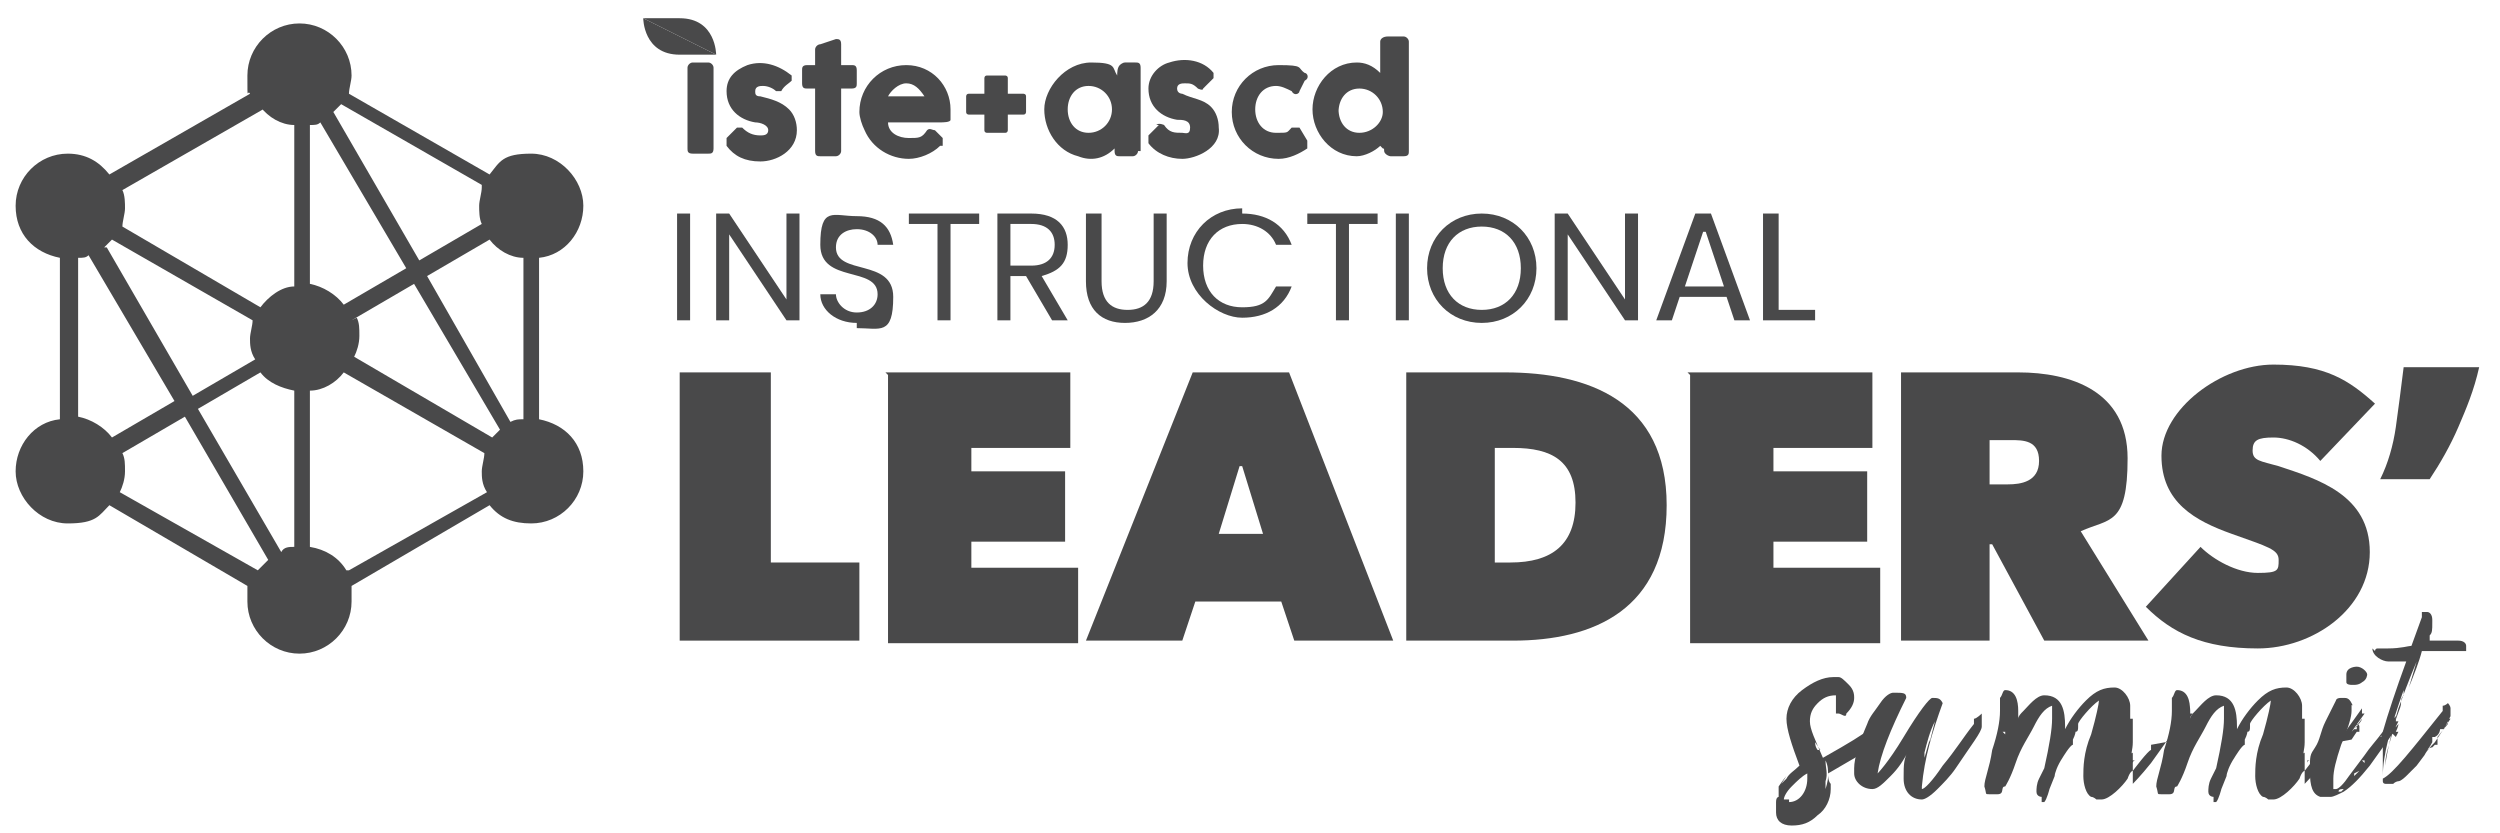
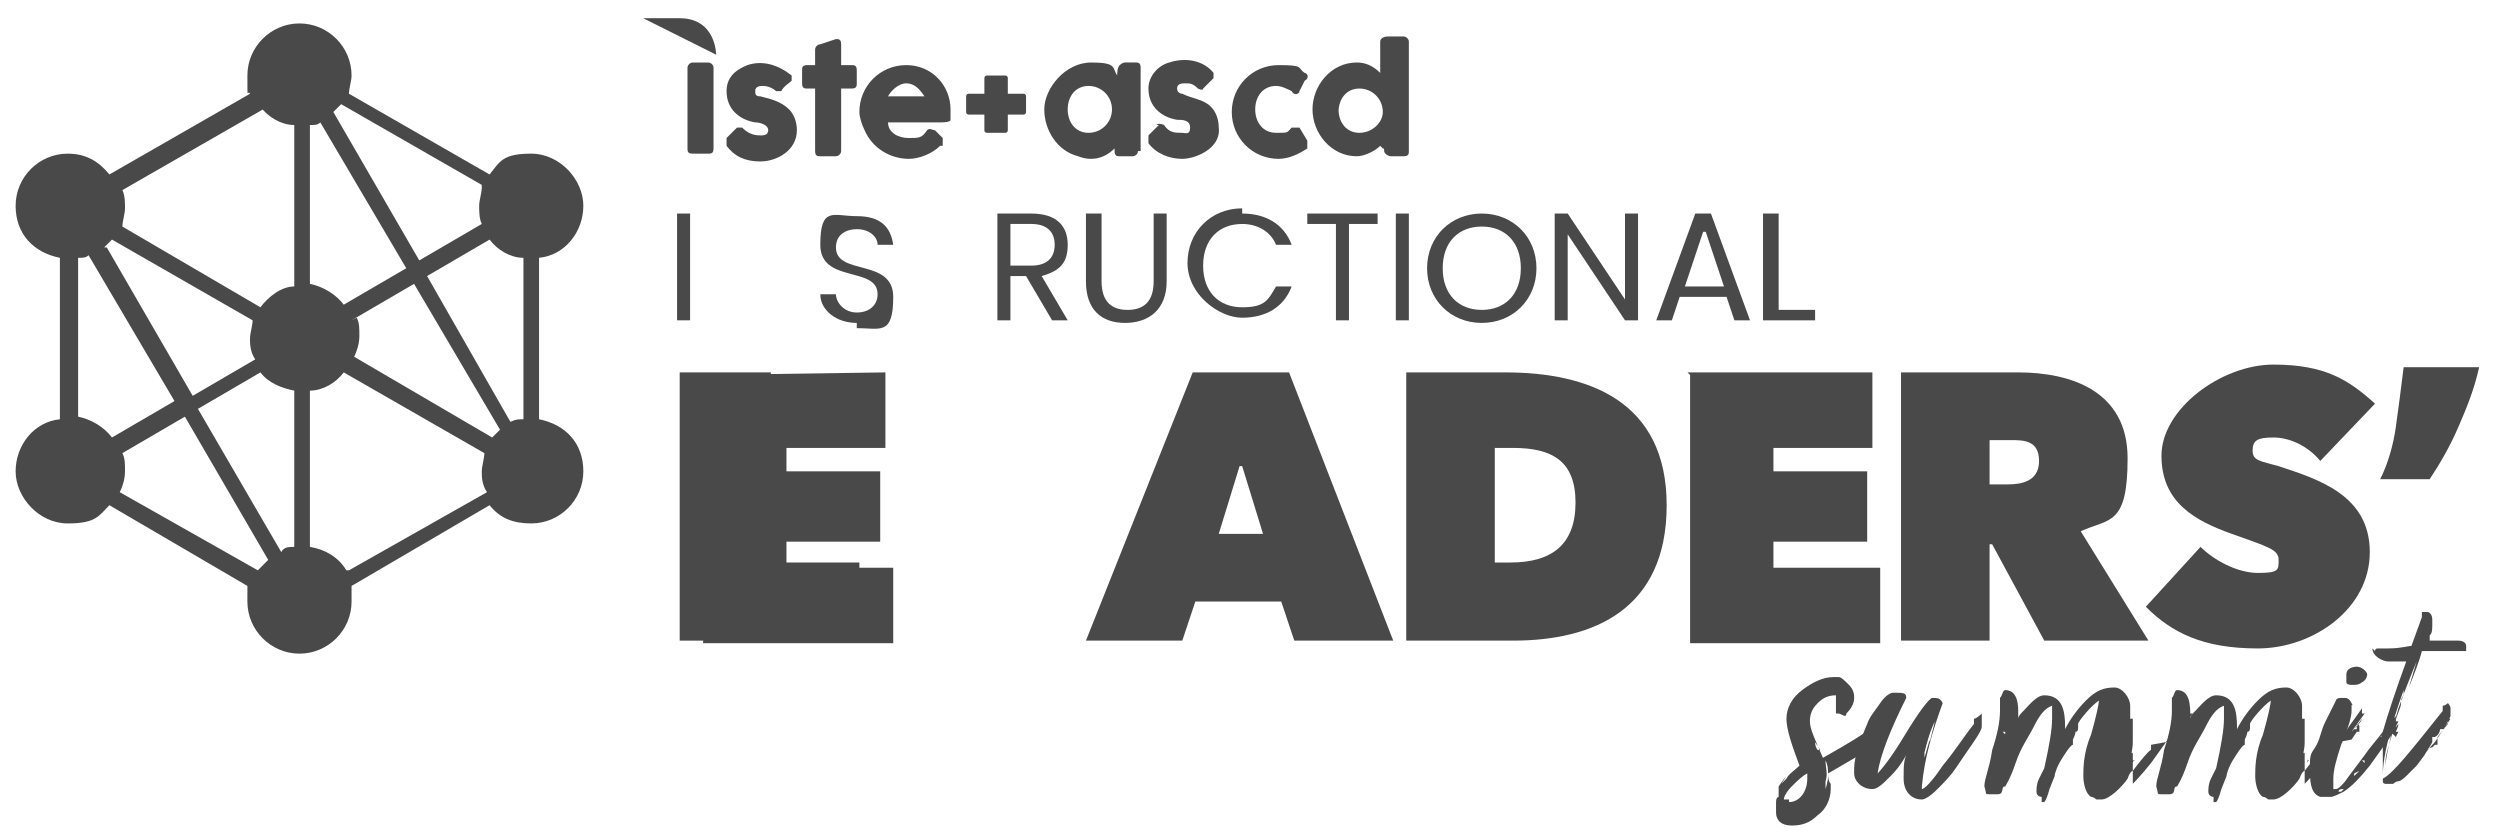
<svg xmlns="http://www.w3.org/2000/svg" xmlns:ns1="http://sodipodi.sourceforge.net/DTD/sodipodi-0.dtd" xmlns:ns2="http://www.inkscape.org/namespaces/inkscape" id="Layer_1" version="1.1" viewBox="0 0 96 32">
  <defs>
    <style>
      .st0 {
        fill: #49494a;
      }
    </style>
  </defs>
  <ns1:namedview id="namedview38" bordercolor="#000000" borderopacity="0.25" ns2:current-layer="Layer_1" ns2:cx="26.800847" ns2:cy="9.2584746" ns2:deskcolor="#d1d1d1" ns2:pagecheckerboard="0" ns2:pageopacity="0.0" ns2:showpageshadow="2" ns2:window-height="746" ns2:window-maximized="0" ns2:window-width="1512" ns2:window-x="0" ns2:window-y="25" ns2:zoom="5.1304348" pagecolor="#ffffff" />
  <g>
    <g>
      <path class="st0" d="M68.3,30.2c0,0,.2-.3.3-.4,0,0-.2.3-.2.3l.2-.2s0,0,0,0h0c0,0,0,0,0,0h0c.1-.2.3-.3.5-.5h0c-.3-.8-.5-1.4-.5-1.8s.2-.8.6-1.1c.4-.3.8-.5,1.2-.5h.1c0,0,.1,0,.1,0,.1,0,.2.1.4.3s.2.4.2.5c0,.2-.1.4-.3.6h0s0,0,0,0c0,.2-.2,0-.3,0h0s0,0,0,0h0c0,0-.1,0-.1,0s0-.1,0-.3,0-.4,0-.4c0,0,0,0,0,0h0c-.3,0-.5.1-.7.3-.2.2-.3.4-.3.7s.2.7.5,1.4l.7-.4c.7-.4,1.1-.7,1.4-.9,0,0,0,0,0,0,0,.2-.4.4-.5.5,0,0,.3-.2.4-.3h0c0,0,0,0,0,.1h0c.2,0,.2,0,.2,0,0,0-.2.2-.3.3.1,0,.3-.1.3-.2,0,.2-.5.3-.5.4,0,0-.2,0-.3.2,0,0,.1,0,.2,0h0c0,0,.1-.1.3-.2,0,0-.2.2-.5.4l-1.2.7c0,.1,0,.3.1.4,0,0,0,.1,0,.2,0,.4-.2.8-.5,1-.3.3-.6.4-1,.4h0c-.4,0-.6-.2-.6-.5s0-.3,0-.4c0-.2.1-.2.1-.2h0ZM68.7,30.8c.4,0,.7-.4.7-.9s0-.2,0-.2c-.2.1-.4.3-.6.5-.2.2-.3.4-.3.5s0,0,0,0c0,0,.1,0,.2,0h0ZM69.2,27.7h0c0-.1,0,0,0,0h0ZM69.7,28.8h0s0,0,0,0h0c0,0,0,0,0,0ZM69.8,30.6h0c0-.1,0,0,0,0h0c0,0,0,0,0,0ZM69.9,28.8l-.2-.3c0,.2.1.3.1.3h0s0,0,0,0ZM69.8,30s0,0,0,0c0,0,0,0,0,0h0s0,0,0,0c0,0,0,0,0,0ZM69.9,30.4c0,0,0,.1,0,.2,0,0,0,0,0-.1h0ZM70,30.6s0,0,0,0c0,0,0,0,0,0,0,0,0,.1,0,.1h0ZM70.1,29.2c0,.3.1.5,0,.8,0,.1,0,.2,0,.3h0c0,0,.1-.3.1-.5s0-.4-.1-.6h0Z" />
      <path class="st0" d="M73.1,29.8h0c0-.4,0-.7.2-1-.2.4-.4.7-.7,1-.3.3-.5.5-.7.5h0c-.4,0-.7-.3-.7-.6h0c0-.1,0-.2,0-.2,0-.4.2-1,.5-1.7.1-.3.3-.5.5-.8.2-.3.4-.4.5-.4.4,0,.5,0,.5.2h0c-.6,1.2-1,2.2-1.1,2.9h0c0,0,.4-.4,1-1.4.6-1,1-1.5,1.1-1.5.2,0,.3,0,.4.2,0,0,0,0,0,0s0,0,0,0h0c-.4,1.1-.7,2.1-.8,3.2h0c0,0,0,.1,0,.1.1,0,.4-.3.8-.9.5-.6.8-1.1,1.2-1.6v-.2c.1,0,.3-.2.3-.2h0c0,.2,0,.3,0,.3h0c0,0,0,.2,0,.2,0,.2-.4.7-1,1.6-.2.3-.5.6-.7.8-.3.3-.5.4-.6.4-.4,0-.7-.3-.7-.8h0ZM71.9,29.4h0s0,0,0,0c0,0,0,0,0,0,0,0,0,0,0-.2,0,0,0,.1,0,.1,0,0,0,0,0,0ZM72,29.1c0,.1,0,.2-.1.2h0c0,0,0,0,0,0,0,0,0,0,0-.2h0ZM71.9,29.6h0c0,0,0,0,0,0h0s0,0,0,0c0,0,0,0,0,0h0c0-.1,0,0,0,0ZM73.5,29.5s0,0,0,0c0,0,0,0,0,0h0ZM73.6,29.5c0,0,0,0,0,0,0,0,0,0,0,0,0,0,0-.1,0-.1ZM73.6,30h0c0-.1,0-.1,0-.1,0,0,0,0,0,.1h0c0,0,0,0,0,0ZM73.7,30.1h0c0,0,0,0,0,0h0s0,0,0,0ZM74,27.8s0,0,0,0c0,0,0,0,0,0h0s0,0,0,0ZM74.1,28.5l.2-.8c-.2.4-.3.8-.4,1.2v.2l.2-.7ZM74.7,29.8h0c0,0,0,0,0,0,0,0,0,0,0,0Z" />
      <path class="st0" d="M82.6,28.6v.2c-.1,0-.7.8-.7.8h0s-.1,0-.2.3h0c0,0,0,0,0,0h0c-.2.3-.7.8-1,.8h-.2c0,0-.1-.1-.2-.1,0,0,0,0,0,0,0,0,0,0,0,0h0s0,0,0,0c0,0,0,0,0,0h0c-.2-.1-.3-.5-.3-.8s0-.9.3-1.6c.2-.7.3-1.2.3-1.3s0,0,0,0c-.3.2-.8.8-.8.9h0c0,.1,0,.1,0,.1,0,.1,0,.2-.1.2h0s0,.1-.1.3v.2c-.1,0-.4.5-.4.5h0s0,0,0,0c0,0,0,0,0,0,0,0,0,0,0,0-.2.3-.3.6-.3.7l-.2.5c0,0-.1.4-.2.5,0,0,0,0,0,0s0,0,0,0h0s-.1,0-.1,0h0c0,0,0-.2,0-.2h0c0,0,0,0,0,0,0,0-.2,0-.2-.2h0c0-.1,0-.3.1-.5l.2-.4c.2-.9.3-1.5.3-1.9s0-.4,0-.5c-.3.1-.5.4-.7.8-.2.4-.5.8-.7,1.4s-.4.9-.4.9c-.2,0,0,.3-.3.3h0s0,0,0,0c0,0-.2,0-.3,0s0,0,0,0c-.2,0-.1,0-.2-.3,0-.3.2-.7.3-1.4.2-.6.3-1.1.3-1.5v-.5c.1-.1.1-.3.2-.3h0c.4,0,.5.4.5.8s0,.2,0,.3c0-.1.1-.2.2-.3.2-.2.5-.6.8-.6.7,0,.8.6.8,1.2h0c0,0,0,.1,0,.1.2-.4.5-.8.8-1.1.4-.4.7-.5,1.1-.5h0c.3,0,.6.4.6.7s0,.4,0,.5c0,0,0,0,0,0,0,0,0,0,0,0h0c0,0,0,0,0,0h0s0,0,.1,0h0s0,0,0,0c0,0,0,0,0,.1,0,0,0,0,0,0h0v.2c0,0,0,.3,0,.3h0c0,.2,0,.3,0,.3h0c0,.3-.1.5,0,.4h0c0,.1,0,.2,0,.2,0,.1,0,.3,0,.4v.3c0,0,0,0,0,0,0,0,0,0,0,0,0,0,0,.2,0,.2h0c0,0,0,.1,0,.1,0,0,.3-.3.7-.8l1.5-2.1s0,.1,0,.2h0c0,0,.1,0,.1,0l-.5.7c.1-.1.4-.4.4-.5h0s-.3.4-.3.4c0,0,0,0,.1,0v-.2c.1,0,.1.1.1.1v.2c-.1,0-.1,0-.1,0l-.2.3h0ZM77,28.2s0,0,0,0c0,0,0,0,0-.1h-.1c0,0,0,0,0,0ZM77.1,28.1s0,0,0,0h0ZM78.5,29.2h0c0,0,0,0,0,0h0ZM78.8,28.9h0c0-.1,0,0,0,0h0s0,0,0,0,0,0,0,0h0ZM78.8,28.7s0,0,0,0h0s0,0,0,0h0s0,0,0,0ZM79.5,27.5h0c0,0,0,.2,0,.2h0c0,0,0,0,0,0,0,0,0,0,0,0,0,0,0,0,0-.1,0,0,0,0,0,0ZM80.6,29.3s0,0,0,0c0,0,0,0,0,.1,0,0,0,0,0,0ZM80.5,29.1c0,0,0-.1,0-.1h0ZM80.6,28.9h0s0,0,0,0h0c0,0,.1-.1.1-.3,0,0,0,.1,0,.2ZM80.7,29.3h0s0,0,0,.1,0,0,0,0h0c0,.1,0,0,0,0v-.2s0,0,0,0ZM80.7,28.4s0,0,0,0c0,0,0,.1,0,.1,0,0,0,0,0,0h0ZM81.1,27.3s0,0,0,0c0,0,0,0,0,0,0,0,0,0,0,0ZM81.2,27.1s0,0,0,0h0c0,0,0,0,0,0h0ZM82,29.2h0c0,0-.1,0-.1.1h0c0-.1,0-.1,0-.1Z" />
      <path class="st0" d="M89.2,28.6v.2c-.1,0-.7.8-.7.8h0s-.1,0-.2.3h0c0,0,0,0,0,0h0c-.2.3-.7.8-1,.8h-.2c0,0-.1-.1-.2-.1,0,0,0,0,0,0,0,0,0,0,0,0h0s0,0,0,0c0,0,0,0,0,0h0c-.2-.1-.3-.5-.3-.8s0-.9.3-1.6c.2-.7.3-1.2.3-1.3s0,0,0,0c-.3.2-.8.8-.8.9h0c0,.1,0,.1,0,.1,0,.1,0,.2-.1.2h0s0,.1-.1.3v.2c-.1,0-.4.5-.4.5h0s0,0,0,0c0,0,0,0,0,0,0,0,0,0,0,0-.2.3-.3.6-.3.7l-.2.5c0,0-.1.4-.2.5,0,0,0,0,0,0s0,0,0,0h0s-.1,0-.1,0h0c0,0,0-.2,0-.2h0c0,0,0,0,0,0,0,0-.2,0-.2-.2h0c0-.1,0-.3.1-.5l.2-.4c.2-.9.3-1.5.3-1.9s0-.4,0-.5c-.3.1-.5.4-.7.8-.2.4-.5.8-.7,1.4s-.4.9-.4.9c-.2,0,0,.3-.3.3h0s0,0,0,0c0,0-.2,0-.3,0s0,0,0,0c-.2,0-.1,0-.2-.3,0-.3.2-.7.3-1.4.2-.6.3-1.1.3-1.5v-.5c.1-.1.1-.3.2-.3h0c.4,0,.5.4.5.8s0,.2,0,.3c0-.1.1-.2.2-.3.2-.2.5-.6.8-.6.7,0,.8.6.8,1.2h0c0,0,0,.1,0,.1.2-.4.5-.8.8-1.1.4-.4.7-.5,1.1-.5h0c.3,0,.6.4.6.7s0,.4,0,.5c0,0,0,0,0,0,0,0,0,0,0,0h0c0,0,0,0,0,0h0s0,0,.1,0h0s0,0,0,0c0,0,0,0,0,.1,0,0,0,0,0,0h0v.2c0,0,0,.3,0,.3h0c0,.2,0,.3,0,.3h0c0,.3-.1.5,0,.4h0c0,.1,0,.2,0,.2,0,.1,0,.3,0,.4v.3c0,0,0,0,0,0,0,0,0,0,0,0,0,0,0,.2,0,.2h0c0,0,0,.1,0,.1,0,0,.3-.3.7-.8l1.5-2.1s0,.1,0,.2h0c0,0,.1,0,.1,0l-.5.7c.1-.1.4-.4.4-.5h0s-.3.4-.3.4c0,0,0,0,.1,0v-.2c.1,0,.1.1.1.1v.2c-.1,0-.1,0-.1,0l-.2.3h0ZM83.7,28.2s0,0,0,0c0,0,0,0,0-.1h-.1c0,0,0,0,0,0ZM83.8,28.1s0,0,0,0h0ZM85.2,29.2h0c0,0,0,0,0,0h0ZM85.5,28.9h0c0-.1,0,0,0,0h0s0,0,0,0,0,0,0,0h0ZM85.5,28.7s0,0,0,0h0s0,0,0,0h0s0,0,0,0ZM86.2,27.5h0c0,0,0,.2,0,.2h0c0,0,0,0,0,0,0,0,0,0,0,0,0,0,0,0,0-.1,0,0,0,0,0,0ZM87.2,29.3s0,0,0,0c0,0,0,0,0,.1,0,0,0,0,0,0ZM87.2,29.1c0,0,0-.1,0-.1h0ZM87.3,28.9h0s0,0,0,0h0c0,0,.1-.1.1-.3,0,0,0,.1,0,.2ZM87.4,29.3h0s0,0,0,.1,0,0,0,0h0c0,.1,0,0,0,0v-.2s0,0,0,0ZM87.4,28.4s0,0,0,0c0,0,0,.1,0,.1,0,0,0,0,0,0h0ZM87.8,27.3s0,0,0,0c0,0,0,0,0,0,0,0,0,0,0,0ZM87.9,27.1s0,0,0,0h0c0,0,0,0,0,0h0ZM88.7,29.2h0c0,0-.1,0-.1.1h0c0-.1,0-.1,0-.1Z" />
      <path class="st0" d="M91.8,28.1h0c0,.1.2-.2.2-.2h0s0,0,0,0h0c0,0,0,.1,0,.1l-1,1.4c-.4.5-.7.8-1,1-.2.1-.4.2-.5.2-.2,0-.2,0-.3,0,0,0,0,0-.1,0-.3-.1-.4-.4-.4-1s0-.6.2-.9.2-.6.4-1c.2-.4.3-.6.4-.8,0,0,0-.1.2-.1s.1,0,.1,0c.1,0,.2,0,.3.2s0,0,0,.1,0,.1,0,.2h0c0,.2-.1.6-.4,1.3h0c-.2.6-.3,1-.3,1.3h0c0,.3,0,.4,0,.4,0,0,0,0,.1,0,.1,0,.3-.2.5-.5l.6-.8c.2-.3.4-.5.7-.9.2-.3.4-.5.5-.6,0,0,0,0,0,.2h0c0,0,.1,0,.1,0h0c0,0-.2.4-.2.4,0,0,.1-.2.2-.3h0c0,.1-.1.3-.1.3,0,0,0,0,.1,0h0s-.1.2-.1.2h0ZM89.3,28.5s0,0,0,0h0s0,0,0,0c0,0,0,0,0,0h0s0,0,0,0h0c0-.1,0-.1,0-.1ZM89.3,28.6s0,0,0,0c0,0,0,0,0,0h0s0,0,0,0c0,0,0,0,0,0ZM89.4,29.1h0c0,0,0-.1,0-.1,0,0,0,0,0,0h0c0,0,0,0,0,0s0,0,0,0ZM89.4,29.3v.2h0c0,0,0,0,0,0,0-.1,0-.2,0-.2h0ZM89.5,27.7h0c0,0,0,0,0,0,0,0,0,0,0,0h0s0,0,0,0ZM89.5,29.1c0,0,0,.2,0,.2,0,0,0,0,0-.1,0,0,0,0,0,0h0ZM89.6,28.9s0,0,0,0c0,0,0,0,0,0,0,0,0,0,0,0,0,0,0,0,0,0ZM89.6,29s0,0,0,0c0,0,0,0,0,0,0,0,0,0,0,0h0ZM90,30.3h0c0,0,0,0,0,0-.1,0-.2,0-.2.1h.1ZM90.9,25.9c0,0,0,.2-.2.3,0,0-.1.1-.3.1s0,0-.1,0c0,0-.2,0-.2-.1,0,0,0-.2,0-.3,0-.3.4-.3.4-.3.2,0,.4.2.4.3ZM90.4,29.7s0,0,0,0h0c0,0,0,0,0,.1.1-.1.2-.2.2-.2s0,0,0,0c0,0,0,0,0,0ZM90.6,29.5s0,0,0,0c0,0,0,0,0,0,0,0,0,0,0,0,0,0,0,0,0,0ZM90.7,29.5h0c0,0,0,0,0,0,0,0,0,0,0,0ZM90.8,29.3h0c0,0,0,0,0,0,0,0,0-.1,0-.1,0,0-.1,0-.1,0h0ZM91.4,28.3c.1,0,0-.1.2-.2l-.2.2Z" />
      <path class="st0" d="M91.2,25c0,0,0-.1.1-.1h0s.1,0,.2,0h0s.1,0,.2,0c.5,0,.8-.1.9-.1l.4-1.1v-.2c0,0,.1,0,.2,0s0,0,0,0c.1,0,.2.1.2.3,0,0,0,0,0,.1h0s0,0,0,0c0,.3,0,.4-.1.5v.2s0,0,.2,0c.3,0,.6,0,.9,0,.2,0,.3.1.3.2h0c0,0,0,.2,0,.2h0s0,0,0,0c0,0-.1,0-.1,0h0s0,0,0,0c0,0-.1,0-.2,0s-.1,0-.2,0h-.2s-.2,0-.3,0c0,0-.5,0-.7,0-.1.4-.3.9-.5,1.4h0c0,0,.3-1,.3-1,0,0-.3.7-.7,1.8-.3,1-.5,2-.5,2.2v.3-.4c0-.4.2-.8.3-1.3.1-.5.3-.8.3-1,0-.1,0-.2.1-.3h0v-.2s0,0,0,0h0c-.5,1.4-.8,2.5-.8,3.3,0,0,0,.1,0,.1s0,0,0,0c.4-.2,1.1-1.1,2.3-2.6v-.2c.1,0,.2-.1.2-.1h0c0,0,.1.1.1.2h0c0,0,0,.1,0,.1v.2c0,0,0,0-.1.2h0c0,0-.1.2-.1.2,0,0,0,.1-.1.1,0,0,0,0-.1,0,0,0,0,0,0,0h0c0,0,0,0,0,0,0,0,0,0,0,0s0,0,0,0h0s0,0,0,0,0,0,0,0,0,0,0,0c0,0,0,.2-.2.3,0,0,0,0,0,0,0,0,0,0,0,0h-.1c0,.1,0,.2,0,.2,0,0,0,0,0,0h0s0,0,0,0c0,0,0,0,0,0h0s0,0,0,0c0,0,0,0,0,0,0,0,0,0,0,0h0s0,0,0,0h0c0,0-.1.2-.2.3,0,0,.1-.1.2-.1h0s0,0,0,0c0,0,.1-.1.1-.1,0,0,0,0,.1,0h0s0,0,0-.1c0,0,0,0,0,0h0s0-.1,0-.1c0,0,0,0,0,0,0,0,0-.1,0-.1l.4-.5h0s0-.1,0-.1c0,0,0,0,0-.1,0,0,0,0,0,0,0,0,0,0,.1,0l-.6.9c-.1.1-.3.3-.4.5l-.3.4c0,0-.1.1-.2.2,0,0-.1.1-.2.2h0c0,0-.2.2-.3.2,0,0-.1,0-.2.1h0s0,0-.1,0-.2,0-.2,0c0,0,0,0,0,0h0s0,0,0,0c0,0,0,0,0,0,0,0,0,0,0,0h0s0,0,0,0c0,0-.1,0-.1-.1,0,0,0,0,0,0h0c0-.1,0-.1,0-.2,0-.1,0-.2,0-.2h0c0,0,0-.2,0-.2,0,0,0,0,0,0,0,0,0,0,0,0h0c0,0,0-.1,0-.1,0,0,0,0,0,0,0,0,0-.1,0-.1v-.2h0s0,0,0,0c0,0,0,0,0,0,0,0,0-.2,0-.2,0,0,0,0,0,0h0c0,0,0-.1,0-.2,0,0,0,0,0-.2h0c0,0,0-.3,0-.3.2-.7.5-1.6.9-2.7h-.3s-.2,0-.4,0c-.2,0-.6-.2-.6-.5h0Z" />
    </g>
    <path class="st0" d="M34.8,3.2c-.3,0-.6.3-.7.5h1.4c-.2-.3-.4-.5-.7-.5ZM36.1,5.6c-.3.3-.8.5-1.2.5-.7,0-1.4-.4-1.7-1.1-.1-.2-.2-.5-.2-.7,0-1,.8-1.8,1.8-1.8s1.7.8,1.7,1.7,0,.3,0,.4c0,.1-.3.1-.4.1h-2c0,.4.4.6.8.6s.5,0,.7-.3c.1-.1.2,0,.3,0l.3.3c0,.1,0,.2,0,.3h0ZM31.3,1.9c0-.1.1-.2.2-.2l.6-.2c.1,0,.2,0,.2.2v.8h.4c.1,0,.2,0,.2.2v.5c0,.1,0,.2-.2.2h-.4v2.4c0,.1-.1.2-.2.2h-.6c-.1,0-.2,0-.2-.2v-2.4h-.3c-.1,0-.2,0-.2-.2v-.5c0-.1,0-.2.2-.2h.3v-.5h0ZM28.5,4.9c.2.2.4.3.7.3.1,0,.3,0,.3-.2s-.3-.3-.5-.3c-.6-.1-1.1-.5-1.1-1.2,0-.5.3-.8.8-1,.6-.2,1.2,0,1.7.4,0,0,0,.2,0,.2-.1.1-.3.2-.4.4,0,0-.2,0-.2,0-.1-.1-.3-.2-.5-.2-.1,0-.3,0-.3.2,0,.1,0,.2.2.2.4.1.8.2,1.1.5.2.2.3.5.3.8,0,.8-.8,1.2-1.4,1.2s-1-.2-1.3-.6c0,0,0-.2,0-.3l.4-.4c0,0,.2,0,.3,0h0ZM27.2,2.4h-.6c-.1,0-.2.1-.2.2v3.1c0,.1,0,.2.2.2h.6c.1,0,.2,0,.2-.2v-3.1c0-.1-.1-.2-.2-.2Z" />
    <path class="st0" d="M51.4,4.2c0,.5.3.9.8.9s.9-.4.9-.8c0-.5-.4-.9-.9-.9s-.8.4-.8.9h0ZM53,5.6c-.2.2-.6.4-.9.4-1,0-1.7-.9-1.7-1.8s.7-1.8,1.7-1.8c.3,0,.6.1.9.4v-1.2c0-.1.1-.2.3-.2h.6c.1,0,.2.1.2.2v4.2c0,.1,0,.2-.2.2h-.5c0,0-.1,0-.2-.1s0-.2-.1-.2h0ZM49.6,4.9c.1,0,.2,0,.3,0l.3.5c0,.1,0,.2,0,.3-.3.2-.7.4-1.1.4-1,0-1.8-.8-1.8-1.8s.8-1.8,1.8-1.8.7.1,1,.3c.1,0,.2.2,0,.3l-.2.4c0,.1-.2.2-.3,0-.2-.1-.4-.2-.6-.2-.5,0-.8.4-.8.9s.3.9.8.9.4,0,.6-.2h0ZM41,4.2c0,.5.3.9.8.9s.9-.4.9-.9c0-.5-.4-.9-.9-.9s-.8.4-.8.9ZM43.7,5.8c0,.1-.1.2-.2.2h-.5c-.1,0-.2,0-.2-.2,0,0,0,0,0-.1-.4.4-.9.5-1.4.3-.8-.2-1.3-1-1.3-1.8s.8-1.8,1.8-1.8.8.2,1,.5c0-.1,0-.3.1-.4,0,0,.1-.1.2-.1h.4c.1,0,.2,0,.2.2v3.2h0Z" />
    <path class="st0" d="M44.5,4.8l-.4.4c0,0,0,.2,0,.3.3.4.8.6,1.3.6s1.5-.4,1.4-1.2c0-.3-.1-.6-.3-.8-.3-.3-.7-.3-1.1-.5,0,0-.2,0-.2-.2,0-.2.2-.2.3-.2.2,0,.3,0,.5.2,0,0,.2.1.2,0,.1-.1.3-.3.4-.4,0,0,0-.1,0-.2-.4-.5-1.1-.6-1.7-.4-.4.1-.8.5-.8,1,0,.7.5,1.1,1.1,1.2.2,0,.5,0,.5.3s-.2.2-.3.2c-.3,0-.5,0-.7-.3,0,0-.2-.1-.3,0h0Z" />
    <path class="st0" d="M26.1.7h-1.4l2.8,1.4s0-1.4-1.4-1.4" />
-     <path class="st0" d="M24.7.7s0,1.4,1.4,1.4h1.4l-2.8-1.4h0Z" />
    <path class="st0" d="M37.1,3.7c0,0,0-.1.1-.1h.6v-.6c0,0,0-.1.1-.1h.7c0,0,.1,0,.1.1v.6h.6c0,0,.1,0,.1.1v.6c0,0,0,.1-.1.1h-.6v.6c0,0,0,.1-.1.1h-.7c0,0-.1,0-.1-.1v-.6h-.6c0,0-.1,0-.1-.1v-.6h0Z" />
    <g>
      <path class="st0" d="M26,8.2h.5v4.1h-.5v-4.1Z" />
-       <path class="st0" d="M30.7,8.2v4.1h-.5l-2.2-3.3v3.3h-.5v-4.1h.5l2.2,3.3v-3.3h.5Z" />
      <path class="st0" d="M32.9,12.4c-.8,0-1.4-.5-1.4-1.1h.6c0,.3.3.7.8.7s.8-.3.8-.7c0-1.1-2.2-.4-2.2-1.9s.5-1.1,1.4-1.1,1.3.4,1.4,1.1h-.6c0-.3-.3-.6-.8-.6-.4,0-.8.2-.8.7,0,1.1,2.2.4,2.2,1.9s-.5,1.2-1.4,1.2h0Z" />
-       <path class="st0" d="M34.8,8.2h2.8v.4h-1.1v3.7h-.5v-3.7h-1.1v-.4h0Z" />
      <path class="st0" d="M39.6,8.2c1,0,1.4.5,1.4,1.2s-.3,1-1,1.2l1,1.7h-.6l-1-1.7h-.6v1.7h-.5v-4.1h1.3,0ZM39.6,8.6h-.8v1.6h.8c.6,0,.9-.3.9-.8s-.3-.8-.9-.8Z" />
      <path class="st0" d="M41.8,8.2h.5v2.6c0,.8.4,1.1,1,1.1s1-.3,1-1.1v-2.6h.5v2.6c0,1.1-.7,1.6-1.6,1.6s-1.5-.5-1.5-1.6v-2.6h0Z" />
      <path class="st0" d="M47.7,8.2c.9,0,1.6.4,1.9,1.2h-.6c-.2-.5-.7-.8-1.3-.8-.9,0-1.5.6-1.5,1.6s.6,1.6,1.5,1.6,1-.3,1.3-.8h.6c-.3.8-1,1.2-1.9,1.2s-2.1-.9-2.1-2.1.9-2.1,2.1-2.1h0Z" />
      <path class="st0" d="M50.1,8.2h2.8v.4h-1.1v3.7h-.5v-3.7h-1.1v-.4h0Z" />
      <path class="st0" d="M53.6,8.2h.5v4.1h-.5v-4.1Z" />
      <path class="st0" d="M56.9,12.4c-1.2,0-2.1-.9-2.1-2.1s.9-2.1,2.1-2.1,2.1.9,2.1,2.1-.9,2.1-2.1,2.1ZM56.9,11.9c.9,0,1.5-.6,1.5-1.6s-.6-1.6-1.5-1.6-1.5.6-1.5,1.6.6,1.6,1.5,1.6Z" />
      <path class="st0" d="M62.9,8.2v4.1h-.5l-2.2-3.3v3.3h-.5v-4.1h.5l2.2,3.3v-3.3h.5Z" />
      <path class="st0" d="M66.3,11.4h-1.8l-.3.9h-.6l1.5-4.1h.6l1.5,4.1h-.6l-.3-.9h0ZM65.4,8.9l-.7,2.1h1.5l-.7-2.1Z" />
      <path class="st0" d="M68.3,8.2v3.7h1.4v.4h-2v-4.1s.5,0,.5,0Z" />
    </g>
    <g>
      <path class="st0" d="M26.1,14.3h3.5v7.3h3.4v3h-6.9v-10.3h0Z" />
-       <path class="st0" d="M34,14.3h7.1v2.9h-3.8v.9h3.6v2.7h-3.6v1h4.1v2.9h-7.3v-10.3h0Z" />
+       <path class="st0" d="M34,14.3v2.9h-3.8v.9h3.6v2.7h-3.6v1h4.1v2.9h-7.3v-10.3h0Z" />
      <path class="st0" d="M45.8,14.3h3.7l4,10.3h-3.8l-.5-1.5h-3.3l-.5,1.5h-3.7l4.1-10.3h0ZM47.6,17.9l-.8,2.6h1.7l-.8-2.6Z" />
      <path class="st0" d="M54,24.6v-10.3h3.8c3.2,0,6.2,1.1,6.2,5.1s-2.8,5.2-5.9,5.2h-4.1ZM57.4,17.2v4.4h.6c1.6,0,2.5-.7,2.5-2.3s-.9-2.1-2.4-2.1c0,0-.8,0-.8,0Z" />
      <path class="st0" d="M64.8,14.3h7.1v2.9h-3.8v.9h3.6v2.7h-3.6v1h4.1v2.9h-7.3v-10.3h0Z" />
      <path class="st0" d="M73.1,14.3h4.4c2,0,4.2.7,4.2,3.3s-.7,2.3-1.8,2.8l2.6,4.2h-4l-2-3.7h-.1v3.7h-3.4s0-10.3,0-10.3ZM76.4,18.6h.7c.5,0,1.2-.1,1.2-.9s-.6-.8-1.1-.8h-.8s0,1.7,0,1.7Z" />
      <path class="st0" d="M82.4,23.3l2.1-2.3c.5.5,1.4,1,2.2,1s.8-.1.8-.5-.4-.5-1.8-1c-1.4-.5-2.7-1.2-2.7-3s2.3-3.5,4.3-3.5,2.9.6,3.9,1.5l-2.1,2.2c-.5-.6-1.2-.9-1.8-.9s-.8.1-.8.5.3.4,1,.6c1.5.5,3.5,1.1,3.5,3.3s-2.2,3.7-4.3,3.7-3.3-.6-4.3-1.6h0Z" />
      <path class="st0" d="M91.4,18.4c.3-.6.5-1.3.6-2s.2-1.5.3-2.3h2.9c-.2.9-.5,1.6-.8,2.3-.3.7-.7,1.4-1.1,2h-1.8Z" />
    </g>
    <path class="st0" d="M20.7,16.1v-6.2c1-.1,1.7-1,1.7-2s-.9-2-2-2-1.2.3-1.6.8l-5.4-3.1c0-.2.1-.5.1-.7,0-1.1-.9-2-2-2s-2,.9-2,2,0,.5.1.7l-5.4,3.1c-.4-.5-.9-.8-1.6-.8-1.1,0-2,.9-2,2s.7,1.8,1.7,2v6.2c-1,.1-1.7,1-1.7,2s.9,2,2,2,1.2-.3,1.6-.7l5.3,3.1c0,.2,0,.4,0,.6,0,1.1.9,2,2,2s2-.9,2-2,0-.4,0-.6l5.3-3.1c.4.5.9.7,1.6.7,1.1,0,2-.9,2-2s-.7-1.8-1.7-2h0ZM3,16.1v-6.2c.2,0,.3,0,.4-.1l3.3,5.6-2.4,1.4c-.3-.4-.8-.7-1.3-.8ZM4,9.5c.1-.1.2-.2.3-.3l5.4,3.1c0,.2-.1.5-.1.7s0,.5.2.8l-2.4,1.4-3.3-5.7h0ZM11.9,11v-6.2c.2,0,.3,0,.4-.1l3.3,5.6-2.4,1.4c-.3-.4-.8-.7-1.3-.8ZM10,14.3c.3.4.8.6,1.3.7v6c-.2,0-.4,0-.5.2l-3.2-5.5s2.4-1.4,2.4-1.4ZM13.5,12.3l2.4-1.4,3.3,5.6c-.1.1-.2.2-.3.3l-5.3-3.1c.1-.2.2-.5.2-.8s0-.5-.1-.7h0ZM20.1,9.9v6.2c-.2,0-.3,0-.5.1l-3.2-5.6,2.4-1.4c.3.4.8.7,1.3.7ZM18.5,7.2c0,.2-.1.5-.1.7s0,.5.1.7l-2.4,1.4-3.3-5.7c.1-.1.2-.2.3-.3l5.4,3.1h0ZM10,4.1c.3.4.8.7,1.3.7v6.2c-.5,0-1,.4-1.3.8l-5.3-3.1c0-.2.1-.5.1-.7s0-.5-.1-.7l5.4-3.1ZM4.6,18.9c.1-.2.2-.5.2-.8s0-.5-.1-.7l2.4-1.4,3.2,5.5c-.1.1-.3.3-.4.4l-5.3-3h0ZM13.3,21.9c-.3-.5-.8-.8-1.4-.9v-6c.5,0,1-.3,1.3-.7l5.4,3.1c0,.2-.1.5-.1.7s0,.5.2.8l-5.3,3h0Z" />
  </g>
</svg>